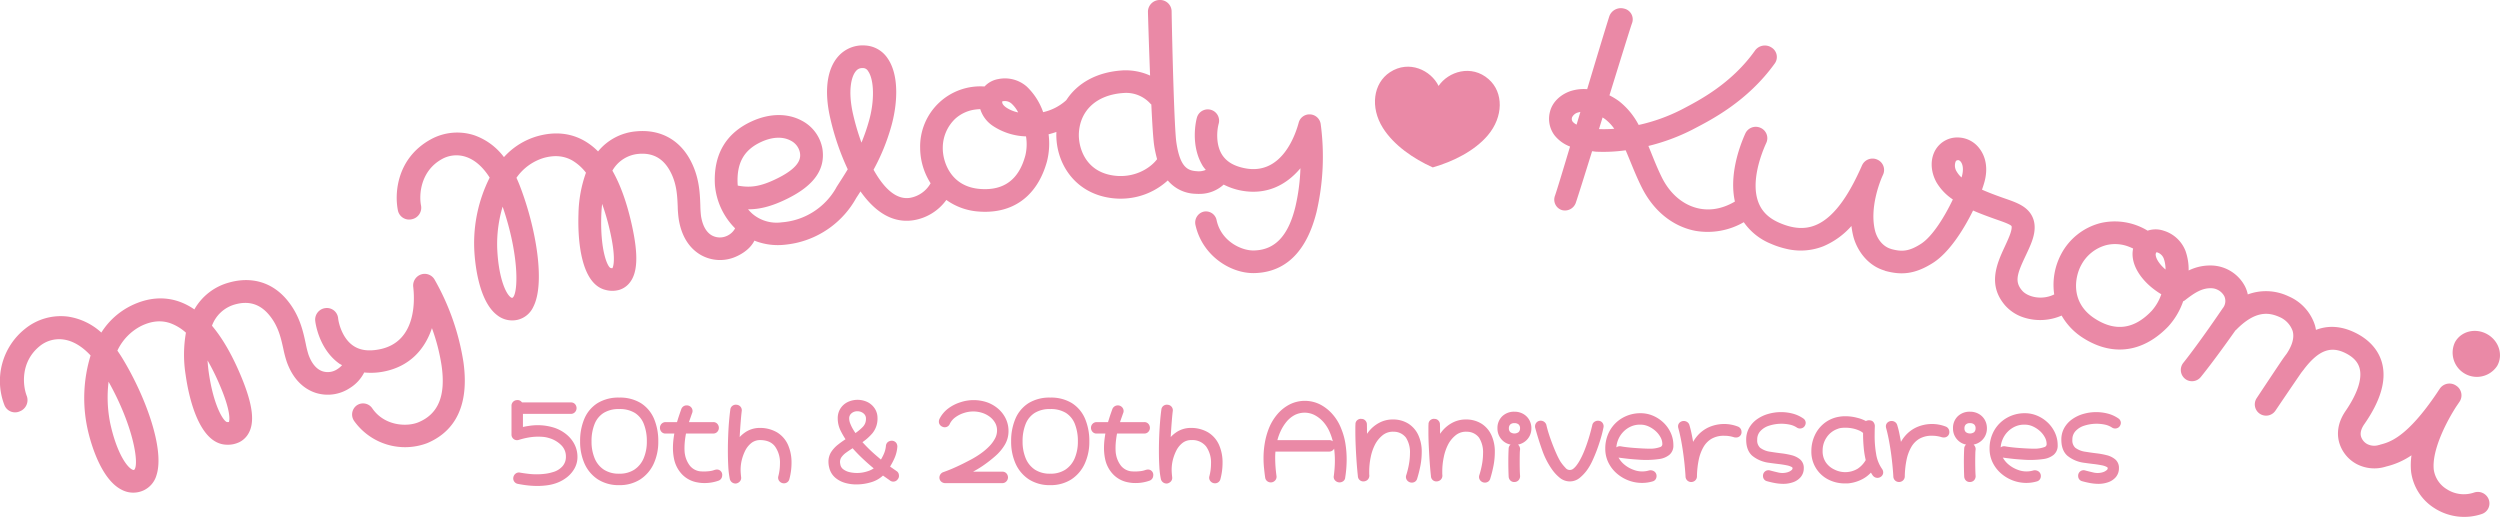
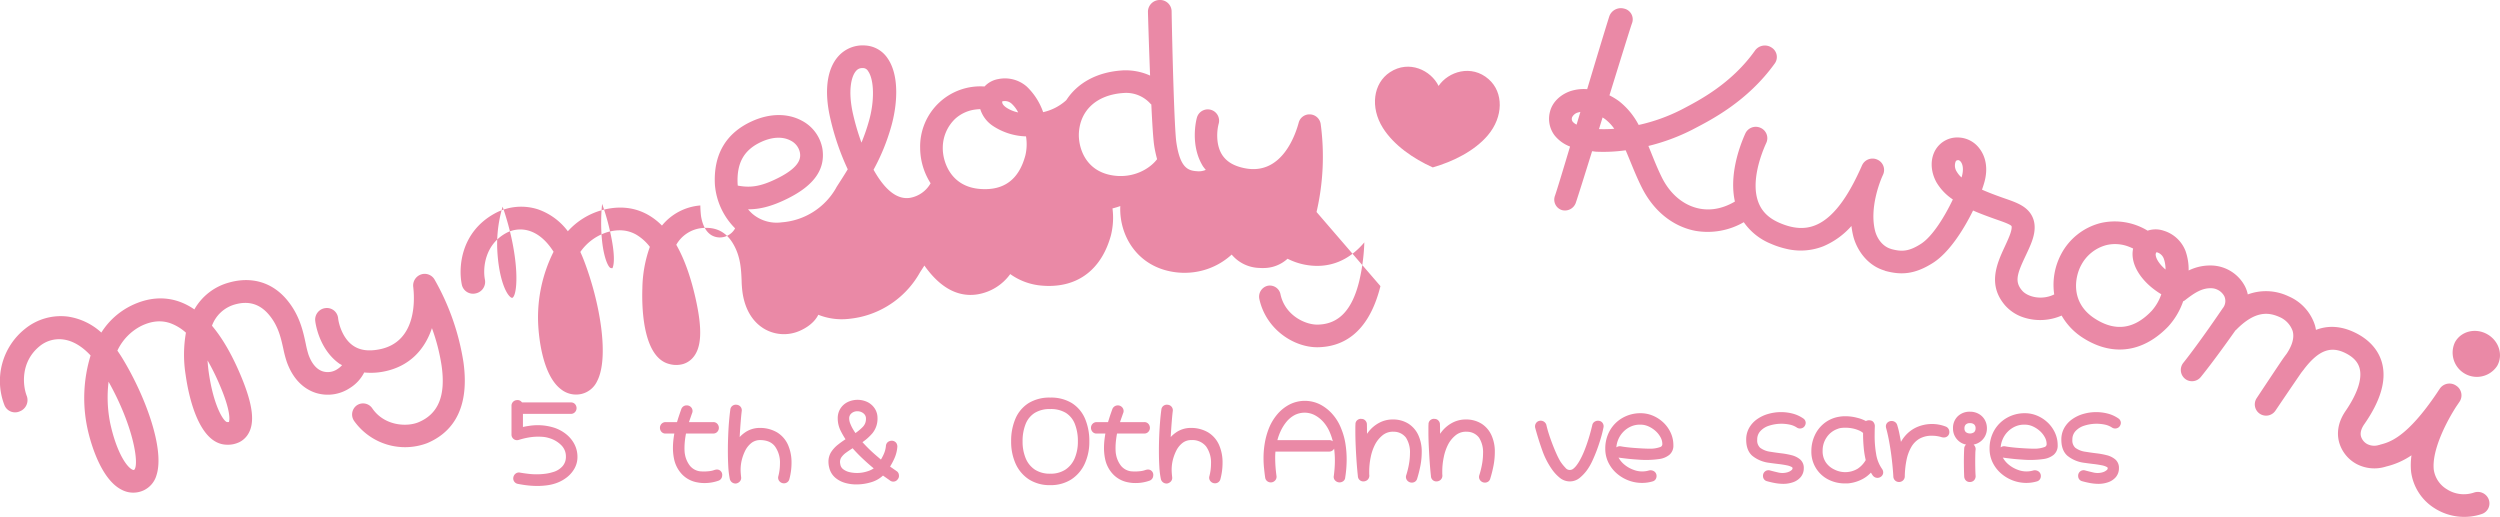
<svg xmlns="http://www.w3.org/2000/svg" width="932.698" height="192.836" viewBox="0 0 932.698 192.836">
  <defs>
    <clipPath id="vr4z4a9dna">
      <path data-name="長方形 541" style="fill:#ea89a6" d="M0 0h932.698v192.836H0z" />
    </clipPath>
  </defs>
  <g data-name="グループ 362" style="clip-path:url(#vr4z4a9dna)">
    <path data-name="パス 4260" d="M48.663 34.844a14.454 14.454 0 0 0-4.32-2.387 20.461 20.461 0 0 0-9.635-.737c-.744.1-1.487.237-2.218.406v-4.888h17.87a2.02 2.02 0 0 0 1.6-.717 2.156 2.156 0 0 0 .54-1.421 2.3 2.3 0 0 0-.46-1.373 1.956 1.956 0 0 0-1.677-.764H32.139a1.817 1.817 0 0 0-.521-.521 1.852 1.852 0 0 0-1.339-.345 2.1 2.1 0 0 0-1.379.554 2.048 2.048 0 0 0-.676 1.582v10.679a2.06 2.06 0 0 0 .636 1.562 2.031 2.031 0 0 0 1.771.541 2.51 2.51 0 0 0 .369-.088 27.272 27.272 0 0 1 3.57-.872 20.713 20.713 0 0 1 5.679-.216 9.664 9.664 0 0 1 1.859.385 10.456 10.456 0 0 1 4.692 2.7 5.847 5.847 0 0 1 1.724 4.26 5.237 5.237 0 0 1-1.278 3.6A7.512 7.512 0 0 1 43.518 49a16.056 16.056 0 0 1-2.745.581 25.847 25.847 0 0 1-6.261.014c-1.068-.122-2.1-.27-3.029-.433a2.023 2.023 0 0 0-1.663.311 2.263 2.263 0 0 0-.913 1.474 2.061 2.061 0 0 0 1.684 2.4l.02.007a44.4 44.4 0 0 0 3.556.554 32.194 32.194 0 0 0 3.671.216 27.542 27.542 0 0 0 3.752-.257 16.239 16.239 0 0 0 3.475-.852 13.919 13.919 0 0 0 3.955-2.218 10.946 10.946 0 0 0 2.772-3.313 8.667 8.667 0 0 0 1.041-4.145 10.241 10.241 0 0 0-1.129-4.787 11.6 11.6 0 0 0-3.043-3.705" transform="translate(162.604 127.175)" style="fill:#ea89a6" />
-     <path data-name="パス 4261" d="M54.729 24.035a14.859 14.859 0 0 0-8.14-2.1 14.848 14.848 0 0 0-8.1 2.076 12.772 12.772 0 0 0-4.9 5.828 21.07 21.07 0 0 0-1.582 8.445 20.112 20.112 0 0 0 1.643 8.276 13.6 13.6 0 0 0 4.956 5.875 14.254 14.254 0 0 0 7.982 2.165 14.216 14.216 0 0 0 7.823-2.116 13.9 13.9 0 0 0 5.03-5.835 19.426 19.426 0 0 0 1.731-8.364 21.2 21.2 0 0 0-1.569-8.4 12.84 12.84 0 0 0-4.875-5.848m-8.14 2.177a10.721 10.721 0 0 1 5.869 1.454 8.532 8.532 0 0 1 3.313 4.1 17.257 17.257 0 0 1 1.13 6.52 15.73 15.73 0 0 1-1.21 6.349 9.473 9.473 0 0 1-3.455 4.185 10.008 10.008 0 0 1-5.646 1.508 10.19 10.19 0 0 1-5.689-1.488 9.282 9.282 0 0 1-3.428-4.151 16.026 16.026 0 0 1-1.2-6.4 16.885 16.885 0 0 1 1.163-6.565 8.635 8.635 0 0 1 3.354-4.07 10.622 10.622 0 0 1 5.794-1.44" transform="translate(184.421 126.395)" style="fill:#ea89a6" />
    <path data-name="パス 4262" d="M57.22 46.35a4.767 4.767 0 0 0-.48.122 7.705 7.705 0 0 1-1.74.419 16.217 16.217 0 0 1-2.941.122 26.29 26.29 0 0 1-.676-.041 5.785 5.785 0 0 1-3.746-2.028 9.535 9.535 0 0 1-1.9-4.327 7.147 7.147 0 0 1-.128-1.055q-.041-.619-.041-1.258a26.655 26.655 0 0 1 .2-3.117 30.03 30.03 0 0 1 .365-2.312H56.26a1.976 1.976 0 0 0 1.636-.737 2.192 2.192 0 0 0 .5-1.4 2.3 2.3 0 0 0-.446-1.325 1.945 1.945 0 0 0-1.69-.8h-9.019l.027-.088c.189-.554.385-1.129.6-1.724l.494-1.427a2.038 2.038 0 0 0-.372-2.346 2.132 2.132 0 0 0-1.623-.656 2.087 2.087 0 0 0-1.961 1.325c-.149.412-.352.987-.6 1.717s-.5 1.481-.73 2.218c-.108.365-.21.7-.3.98h-4.223a2.091 2.091 0 0 0-2.137 2.13 2.224 2.224 0 0 0 .46 1.373 1.947 1.947 0 0 0 1.677.764h3.225a39.659 39.659 0 0 0-.3 2.008 27.189 27.189 0 0 0-.216 3.381c0 .683.034 1.359.1 2.035a18.5 18.5 0 0 0 .3 1.974 11.761 11.761 0 0 0 3 5.828 10.335 10.335 0 0 0 5.727 3 12.686 12.686 0 0 0 2.562.243 15.368 15.368 0 0 0 5.321-.886 2.065 2.065 0 0 0 1.359-1.886 1.978 1.978 0 0 0-2.411-2.226" transform="translate(209.799 128.867)" style="fill:#ea89a6" />
    <path data-name="パス 4263" d="M58.607 32.711A12.43 12.43 0 0 0 52.036 31a9.553 9.553 0 0 0-5.636 1.8 11.524 11.524 0 0 0-1.826 1.609c.047-.98.108-2 .183-3.07.081-1.258.183-2.468.277-3.631s.2-2.15.3-2.968a2.021 2.021 0 0 0-.473-1.677 2.052 2.052 0 0 0-1.345-.7 2.151 2.151 0 0 0-1.467.264 1.988 1.988 0 0 0-.967 1.562q-.264 1.866-.48 4.422t-.318 5.362c-.081 1.88-.115 3.746-.115 5.591 0 2.042.054 3.989.149 5.767a31.455 31.455 0 0 0 .554 4.6 2.169 2.169 0 0 0 2.258 1.805 1.032 1.032 0 0 0 .2-.02 2.4 2.4 0 0 0 1.2-.649 1.962 1.962 0 0 0 .575-1.758c-.047-.467-.095-.933-.128-1.386a16.109 16.109 0 0 1-.054-1.258 15.594 15.594 0 0 1 .426-3.671 17.067 17.067 0 0 1 1.3-3.543 8.455 8.455 0 0 1 2.36-2.887 5.284 5.284 0 0 1 3.306-1.034c2.481.047 4.26.825 5.436 2.373A10.324 10.324 0 0 1 59.6 44.34a18.481 18.481 0 0 1-.608 4.679 2.01 2.01 0 0 0 .473 1.934 2.19 2.19 0 0 0 1.636.71 2.048 2.048 0 0 0 2.022-1.616A23.5 23.5 0 0 0 63.915 44a16.235 16.235 0 0 0-1.291-6.633 10.429 10.429 0 0 0-4.016-4.658" transform="translate(231.386 128.652)" style="fill:#ea89a6" />
    <path data-name="パス 4264" d="M71.128 48.657a32.08 32.08 0 0 0-.838-.588l-1.345-.94-.237-.162a26.06 26.06 0 0 0 1.6-3.015 12.992 12.992 0 0 0 1.116-4.415 2.521 2.521 0 0 0-.352-1.312 2.091 2.091 0 0 0-1.711-.9 2.476 2.476 0 0 0-1.271.345 2 2 0 0 0-.933 1.629 9.521 9.521 0 0 1-.818 3.056 17.954 17.954 0 0 1-1.041 2c-.676-.568-1.386-1.17-2.116-1.805a52.804 52.804 0 0 1-2.968-2.779 64.8 64.8 0 0 1-1.812-1.913 18.957 18.957 0 0 0 3.671-3.272 8.543 8.543 0 0 0 1.947-5.652 6.51 6.51 0 0 0-1.032-3.634 6.912 6.912 0 0 0-2.7-2.393 8.589 8.589 0 0 0-7.417 0 6.728 6.728 0 0 0-2.684 2.4 6.651 6.651 0 0 0-1.007 3.665 10.341 10.341 0 0 0 1.062 4.584 32.058 32.058 0 0 0 1.839 3.212c-1 .656-1.927 1.318-2.745 1.968a11.287 11.287 0 0 0-2.617 2.826 6.721 6.721 0 0 0-1 3.617 8.949 8.949 0 0 0 .3 2.245 7.047 7.047 0 0 0 2.17 3.631 9.737 9.737 0 0 0 3.651 1.974 15.035 15.035 0 0 0 4.253.6 19.021 19.021 0 0 0 5.72-.872 11.016 11.016 0 0 0 4.246-2.434l2.137 1.494c.176.122.325.23.5.365a2.02 2.02 0 0 0 2.894-.514 1.876 1.876 0 0 0 .439-1.264 2.486 2.486 0 0 0-.162-.872 1.818 1.818 0 0 0-.73-.872m-16.4-8.526a56.678 56.678 0 0 0 3.867 3.976 85.427 85.427 0 0 0 4 3.529 8.45 8.45 0 0 1-2.319 1.089 12.47 12.47 0 0 1-6.809.291 6.11 6.11 0 0 1-2.218-1.034 2.779 2.779 0 0 1-1.058-1.546 37.41 37.41 0 0 1-.128-.683 2.841 2.841 0 0 1-.041-.467 3.1 3.1 0 0 1 .548-1.832 7.653 7.653 0 0 1 1.832-1.765 48.577 48.577 0 0 1 2.319-1.562m1.055-5.659a31.26 31.26 0 0 1-.859-1.352 14.7 14.7 0 0 1-1.089-2.231 5.135 5.135 0 0 1-.385-1.805 2.4 2.4 0 0 1 .845-1.974 3.262 3.262 0 0 1 2.211-.778 3.527 3.527 0 0 1 2.292.8 2.411 2.411 0 0 1 .913 2.022 4.181 4.181 0 0 1-1.224 3.056 18.526 18.526 0 0 1-2.7 2.258" transform="translate(263.361 127.101)" style="fill:#ea89a6" />
-     <path data-name="パス 4265" d="M72.869 42.94a17.428 17.428 0 0 0 3.523-4.192 9.938 9.938 0 0 0 1.386-5.132A10.542 10.542 0 0 0 76.757 29a11.469 11.469 0 0 0-2.8-3.671 13.131 13.131 0 0 0-4.1-2.407 15.6 15.6 0 0 0-10.013-.047 14.979 14.979 0 0 0-4.571 2.333A10.984 10.984 0 0 0 52 29.153a2.438 2.438 0 0 0-.2.96 2.028 2.028 0 0 0 .257.987 2.22 2.22 0 0 0 1.075.913 2.023 2.023 0 0 0 2.732-1.055 6.575 6.575 0 0 1 2.042-2.441 10.946 10.946 0 0 1 3.218-1.636A11.069 11.069 0 0 1 68 26.84a9.765 9.765 0 0 1 2.846 1.494 7.477 7.477 0 0 1 1.954 2.251 5.638 5.638 0 0 1 .7 2.8 6.329 6.329 0 0 1-.784 3.056 12.625 12.625 0 0 1-2.2 2.948 22.867 22.867 0 0 1-3.117 2.63 33.123 33.123 0 0 1-3.441 2.137c-1.028.548-2.13 1.116-3.326 1.711s-2.387 1.149-3.59 1.67-2.366.974-3.529 1.386A2.18 2.18 0 0 0 52 50.985a2.013 2.013 0 0 0 .615 1.447 2.268 2.268 0 0 0 1.67.615h21.167a2.013 2.013 0 0 0 1.616-.757 2.2 2.2 0 0 0 .521-1.379 2.268 2.268 0 0 0-.446-1.332 1.945 1.945 0 0 0-1.69-.8H64.539a39.543 39.543 0 0 0 3.516-2.109 49.359 49.359 0 0 0 4.814-3.725" transform="translate(298.475 127.199)" style="fill:#ea89a6" />
    <path data-name="パス 4266" d="M78.519 24.035a14.858 14.858 0 0 0-8.14-2.1 14.832 14.832 0 0 0-8.1 2.076 12.813 12.813 0 0 0-4.9 5.828 21.069 21.069 0 0 0-1.589 8.445 20 20 0 0 0 1.65 8.276 13.643 13.643 0 0 0 4.96 5.879 14.254 14.254 0 0 0 7.979 2.161 14.216 14.216 0 0 0 7.821-2.114 13.842 13.842 0 0 0 5.024-5.835 19.427 19.427 0 0 0 1.738-8.364 21.2 21.2 0 0 0-1.569-8.4 12.8 12.8 0 0 0-4.875-5.848m-8.14 2.177a10.721 10.721 0 0 1 5.869 1.454 8.57 8.57 0 0 1 3.313 4.1 17.257 17.257 0 0 1 1.129 6.518 15.846 15.846 0 0 1-1.21 6.349 9.519 9.519 0 0 1-3.455 4.185 10.008 10.008 0 0 1-5.646 1.508 10.205 10.205 0 0 1-5.686-1.487 9.282 9.282 0 0 1-3.428-4.151 16.026 16.026 0 0 1-1.2-6.4 16.885 16.885 0 0 1 1.163-6.565 8.635 8.635 0 0 1 3.354-4.07 10.606 10.606 0 0 1 5.794-1.44" transform="translate(321.445 126.395)" style="fill:#ea89a6" />
    <path data-name="パス 4267" d="M81.011 46.35a4.769 4.769 0 0 0-.48.122 7.7 7.7 0 0 1-1.738.419 16.244 16.244 0 0 1-2.941.122 26.29 26.29 0 0 1-.676-.041 5.785 5.785 0 0 1-3.746-2.028 9.535 9.535 0 0 1-1.9-4.327 7.143 7.143 0 0 1-.128-1.055q-.041-.619-.041-1.258a25.252 25.252 0 0 1 .2-3.117c.095-.791.216-1.569.358-2.312h10.132a1.976 1.976 0 0 0 1.636-.737 2.192 2.192 0 0 0 .5-1.4 2.344 2.344 0 0 0-.446-1.325 1.945 1.945 0 0 0-1.69-.8h-9.02l.027-.088c.189-.554.385-1.129.6-1.724l.5-1.427a2.074 2.074 0 0 0 .216-.906 2.044 2.044 0 0 0-.6-1.44 2.191 2.191 0 0 0-3.577.669c-.149.412-.352.987-.609 1.717s-.494 1.481-.723 2.218c-.115.365-.216.7-.3.98h-4.228a2.086 2.086 0 0 0-1.514.609 2.108 2.108 0 0 0-.622 1.521 2.231 2.231 0 0 0 .467 1.373 1.952 1.952 0 0 0 1.67.764h3.232c-.115.656-.21 1.325-.3 2.008a27.184 27.184 0 0 0-.216 3.381c0 .683.034 1.359.1 2.035a18.489 18.489 0 0 0 .3 1.974 11.716 11.716 0 0 0 3.008 5.823 10.293 10.293 0 0 0 5.72 3 12.686 12.686 0 0 0 2.562.243 15.3 15.3 0 0 0 5.314-.886 2.063 2.063 0 0 0 1.366-1.886 1.976 1.976 0 0 0-2.414-2.218" transform="translate(346.823 128.867)" style="fill:#ea89a6" />
    <path data-name="パス 4268" d="M82.393 32.711A12.447 12.447 0 0 0 75.821 31a9.553 9.553 0 0 0-5.639 1.8 11.526 11.526 0 0 0-1.826 1.609c.047-.98.108-2 .183-3.07.081-1.258.183-2.468.277-3.631s.2-2.15.3-2.968a2.021 2.021 0 0 0-.473-1.677 2.052 2.052 0 0 0-1.345-.7 2.145 2.145 0 0 0-1.467.264 1.989 1.989 0 0 0-.967 1.562c-.176 1.244-.338 2.718-.473 4.422a136.299 136.299 0 0 0-.44 10.953c0 2.042.047 3.989.156 5.767a30.638 30.638 0 0 0 .548 4.6 2.164 2.164 0 0 0 2.258 1.805 1.031 1.031 0 0 0 .2-.02 2.431 2.431 0 0 0 1.2-.649 1.962 1.962 0 0 0 .575-1.758c-.047-.467-.095-.933-.128-1.386a16.109 16.109 0 0 1-.054-1.258 15.6 15.6 0 0 1 .426-3.671 16.726 16.726 0 0 1 1.312-3.543 8.3 8.3 0 0 1 2.36-2.887 5.251 5.251 0 0 1 3.3-1.034 6.527 6.527 0 0 1 5.443 2.37 10.365 10.365 0 0 1 1.839 6.437 18.482 18.482 0 0 1-.608 4.679 2.01 2.01 0 0 0 .473 1.934 2.186 2.186 0 0 0 1.629.71 2.05 2.05 0 0 0 2.028-1.616A23.5 23.5 0 0 0 87.693 44a16.124 16.124 0 0 0-1.293-6.63 10.373 10.373 0 0 0-4.009-4.658" transform="translate(368.416 128.652)" style="fill:#ea89a6" />
    <path data-name="パス 4269" d="M98.781 32.691a17.927 17.927 0 0 0-3.13-5.355 15.857 15.857 0 0 0-4.672-3.793 12.665 12.665 0 0 0-11.514-.081 15.085 15.085 0 0 0-4.611 3.685 18.973 18.973 0 0 0-3.225 5.463 27.6 27.6 0 0 0-1.44 5.287 33.221 33.221 0 0 0-.467 5.6c0 1.183.054 2.4.176 3.61s.257 2.427.439 3.665a2.047 2.047 0 0 0 .778 1.332 2.176 2.176 0 0 0 1.345.446 2.151 2.151 0 0 0 1.46-.595 2.035 2.035 0 0 0 .629-1.866 52.794 52.794 0 0 1-.338-3.178 46.305 46.305 0 0 1-.142-3.6c0-.6.014-1.17.054-1.7l.041-.561H94.19a2.02 2.02 0 0 0 1.6-.717 2.088 2.088 0 0 0 .27-.385 34.5 34.5 0 0 1 .28 4.452c0 .953-.041 1.913-.108 2.874s-.176 1.927-.284 2.792a1.932 1.932 0 0 0 .6 1.873 2.268 2.268 0 0 0 1.521.609 2.379 2.379 0 0 0 1.271-.379 1.8 1.8 0 0 0 .852-1.447c.183-1.129.318-2.258.406-3.4s.135-2.292.135-3.448a36.824 36.824 0 0 0-.467-5.821 24.881 24.881 0 0 0-1.481-5.362m-4.595 4.084h-19.3a20.03 20.03 0 0 1 1.136-3.185 16.3 16.3 0 0 1 2.292-3.7 10.179 10.179 0 0 1 3.036-2.481 8.215 8.215 0 0 1 7.525.074 11.468 11.468 0 0 1 3.306 2.677 14.1 14.1 0 0 1 2.353 3.921 20.3 20.3 0 0 1 1.028 3.137 2.142 2.142 0 0 0-1.379-.446" transform="translate(401.675 127.428)" style="fill:#ea89a6" />
    <path data-name="パス 4270" d="M94.551 24.9a10.782 10.782 0 0 0-5.862-1.548 10.557 10.557 0 0 0-4.983 1.231 12.464 12.464 0 0 0-3.982 3.327q-.3.385-.588.791c0-.3-.007-.588-.007-.879 0-.737-.007-1.6-.034-2.556a2.06 2.06 0 0 0-.636-1.562 1.773 1.773 0 0 0-1.264-.554 1.967 1.967 0 0 0-1.528.338 1.893 1.893 0 0 0-.838 1.67c-.027.4-.041.825-.041 1.271v1.351q0 2.505.128 5.477t.338 5.9q.213 2.941.473 5.314a2.021 2.021 0 0 0 2.055 1.995 2.382 2.382 0 0 0 1.4-.467 2.117 2.117 0 0 0 .811-1.88 5.482 5.482 0 0 1-.034-.669v-.778a26.184 26.184 0 0 1 .561-5.28 17.936 17.936 0 0 1 1.65-4.76 10.838 10.838 0 0 1 2.988-3.55 6.086 6.086 0 0 1 3.982-1.156 5.671 5.671 0 0 1 4.537 2.224 10.084 10.084 0 0 1 1.487 5.835 23.111 23.111 0 0 1-.379 4.05 31.56 31.56 0 0 1-.994 4.043 2.012 2.012 0 0 0-.135.7 2.057 2.057 0 0 0 .7 1.562 2.239 2.239 0 0 0 1.514.575 2.154 2.154 0 0 0 1.19-.358 1.984 1.984 0 0 0 .791-1.143 47.149 47.149 0 0 0 1.231-4.922 27.222 27.222 0 0 0 .467-5.078 14.619 14.619 0 0 0-1.259-6.194 10.021 10.021 0 0 0-3.739-4.32" transform="translate(430.867 133.144)" style="fill:#ea89a6" />
    <path data-name="パス 4271" d="M98.583 24.9a10.782 10.782 0 0 0-5.862-1.548 10.557 10.557 0 0 0-4.983 1.231 12.441 12.441 0 0 0-3.976 3.327c-.21.257-.406.521-.6.791v-.881c0-.737-.014-1.6-.041-2.556a2.06 2.06 0 0 0-.636-1.562 1.8 1.8 0 0 0-1.264-.554 1.971 1.971 0 0 0-1.528.338 1.908 1.908 0 0 0-.838 1.67c-.027.4-.041.825-.041 1.271v1.353c0 1.67.041 3.5.135 5.477s.2 3.949.338 5.9.291 3.732.473 5.314a2.011 2.011 0 0 0 2.049 1.995 2.381 2.381 0 0 0 1.4-.467 2.116 2.116 0 0 0 .811-1.88 7.36 7.36 0 0 1-.034-.669v-.778a26.184 26.184 0 0 1 .561-5.28 18.17 18.17 0 0 1 1.643-4.76 10.936 10.936 0 0 1 3-3.55 6.094 6.094 0 0 1 3.989-1.156 5.668 5.668 0 0 1 4.53 2.224 10.084 10.084 0 0 1 1.491 5.831 23.106 23.106 0 0 1-.379 4.05 32.725 32.725 0 0 1-.994 4.043 2.159 2.159 0 0 0-.128.7 2.034 2.034 0 0 0 .7 1.562 2.21 2.21 0 0 0 1.508.575 2.138 2.138 0 0 0 1.19-.358 1.984 1.984 0 0 0 .791-1.143 45.539 45.539 0 0 0 1.231-4.922 27.224 27.224 0 0 0 .473-5.078 14.518 14.518 0 0 0-1.264-6.193 10.021 10.021 0 0 0-3.739-4.32" transform="translate(454.096 133.144)" style="fill:#ea89a6" />
-     <path data-name="パス 4272" d="M92.257 23.55a6.433 6.433 0 0 0-3.286-.832 6.306 6.306 0 0 0-4.571 1.711 6.015 6.015 0 0 0-1.771 4.483A6.072 6.072 0 0 0 84.38 33.3a5.841 5.841 0 0 0 3.144 1.677 2 2 0 0 0-.723 1.514c-.074 1.447-.115 3-.115 4.679 0 1.968.034 3.888.122 5.808a2.261 2.261 0 0 0 .521 1.278 2 2 0 0 0 1.643.69 2.1 2.1 0 0 0 1.42-.554 2.248 2.248 0 0 0 .676-1.826c-.027-.183-.047-.541-.074-1.075-.027-.568-.041-1.244-.054-2.022a143.093 143.093 0 0 1 .02-5.091 12.875 12.875 0 0 1 .115-1.643 2.27 2.27 0 0 0-.561-1.535 2.17 2.17 0 0 0-.216-.216 5.948 5.948 0 0 0 1.927-.71 6.056 6.056 0 0 0 2.245-2.224 6.133 6.133 0 0 0 .818-3.137 6.289 6.289 0 0 0-.791-3.124 5.88 5.88 0 0 0-2.238-2.238m-4.859 3.94a2.1 2.1 0 0 1 1.569-.507 2.218 2.218 0 0 1 1.569.5 1.842 1.842 0 0 1 .514 1.427 1.92 1.92 0 0 1-.521 1.413 2.616 2.616 0 0 1-3.124 0 1.84 1.84 0 0 1-.514-1.413 1.93 1.93 0 0 1 .507-1.42" transform="translate(476.041 130.883)" style="fill:#ea89a6" />
    <path data-name="パス 4273" d="M108.577 23.255a2.249 2.249 0 0 0-1.433.21 1.943 1.943 0 0 0-1.1 1.454c-.419 1.771-.893 3.516-1.413 5.172s-1.061 3.178-1.636 4.577a30.789 30.789 0 0 1-1.7 3.516 15.556 15.556 0 0 1-1.109 1.677 6.9 6.9 0 0 1-1.286 1.325 2.043 2.043 0 0 1-2.867-.426 15.794 15.794 0 0 1-1.94-2.441 29.4 29.4 0 0 1-1.447-2.867q-.781-1.744-1.521-3.692T89.808 28a37.978 37.978 0 0 1-.893-3.272 2.21 2.21 0 0 0-2.522-1.481 2 2 0 0 0-1.285.811A2.13 2.13 0 0 0 84.7 25.3a1.908 1.908 0 0 0 .074.6c.8 2.955 1.684 5.767 2.617 8.364a29.184 29.184 0 0 0 3.665 7.153 15.439 15.439 0 0 0 2.853 3.07 5.925 5.925 0 0 0 3.791 1.371 5.8 5.8 0 0 0 3.678-1.332 15.775 15.775 0 0 0 2.853-3.076 20.657 20.657 0 0 0 1.846-3.245c.6-1.285 1.183-2.677 1.724-4.131s1.028-2.941 1.447-4.374c.439-1.481.757-2.772.98-3.928a2.105 2.105 0 0 0-.311-1.69 1.842 1.842 0 0 0-1.345-.825" transform="translate(487.989 133.747)" style="fill:#ea89a6" />
    <path data-name="パス 4274" d="M110.249 26.276a13.025 13.025 0 0 0-3.894-2.549 11.742 11.742 0 0 0-4.584-.926 13.359 13.359 0 0 0-6.721 1.717 12.615 12.615 0 0 0-4.74 4.706 13.506 13.506 0 0 0-1.731 6.842 11.514 11.514 0 0 0 1.156 5.145 12.888 12.888 0 0 0 3.1 4.036 14.5 14.5 0 0 0 4.388 2.63 14.278 14.278 0 0 0 5.078.926 13.688 13.688 0 0 0 1.988-.142 14.027 14.027 0 0 0 1.927-.419 1.92 1.92 0 0 0 1.2-.892 2.234 2.234 0 0 0 .291-1.1 2.081 2.081 0 0 0-.69-1.6 2.439 2.439 0 0 0-2.116-.494 8.947 8.947 0 0 1-5.9-.284 11.212 11.212 0 0 1-3.212-1.832 8.968 8.968 0 0 1-2.272-2.691v-.007a2.031 2.031 0 0 0 .216.047c.913.122 1.995.257 3.245.4s2.542.243 3.854.325a35.363 35.363 0 0 0 8.032-.243 7.593 7.593 0 0 0 3.583-1.514 4.407 4.407 0 0 0 1.535-3.61 11.031 11.031 0 0 0-1.014-4.679 12.484 12.484 0 0 0-2.718-3.8m-16.856 6.4a9.332 9.332 0 0 1 1.934-2.948 9.051 9.051 0 0 1 2.9-2 8.212 8.212 0 0 1 3.543-.649 7.117 7.117 0 0 1 2.846.609 10.15 10.15 0 0 1 2.671 1.711 8.775 8.775 0 0 1 1.9 2.38 5.2 5.2 0 0 1 .676 2.529 1.121 1.121 0 0 1-.811 1.129 11.007 11.007 0 0 1-3.786.609c-.636 0-1.467-.027-2.488-.074s-2.116-.122-3.245-.2-2.157-.189-3.1-.3c-.906-.115-1.575-.21-2.1-.325A2.809 2.809 0 0 0 94 35.12a2.061 2.061 0 0 0-1.285.433 9 9 0 0 1 .676-2.88" transform="translate(510.32 131.361)" style="fill:#ea89a6" />
-     <path data-name="パス 4275" d="M114.845 25.279a14.2 14.2 0 0 0-10.906.338 12.577 12.577 0 0 0-4.53 3.617 12.123 12.123 0 0 0-1.19 1.792 98.335 98.335 0 0 0-.588-3.09 36.553 36.553 0 0 0-.8-3.2 2.025 2.025 0 0 0-.859-1.143 2.292 2.292 0 0 0-2.61.088 1.892 1.892 0 0 0-.764 1.569 2.731 2.731 0 0 0 .108.676c.325 1.17.636 2.508.926 3.976q.446 2.241.8 4.719c.237 1.65.439 3.272.6 4.868s.277 3.063.352 4.374A2.1 2.1 0 0 0 97.509 46a2.171 2.171 0 0 0 1.42-.534 2.084 2.084 0 0 0 .717-1.65 33.729 33.729 0 0 1 .656-6.065 16.082 16.082 0 0 1 1.778-4.807 8.481 8.481 0 0 1 3.049-3.1 9.06 9.06 0 0 1 4.679-1.1 11.668 11.668 0 0 1 3.7.568 2.628 2.628 0 0 0 .663.068 1.964 1.964 0 0 0 2.1-2.137 2.1 2.1 0 0 0-1.42-1.961" transform="translate(533.451 133.833)" style="fill:#ea89a6" />
    <path data-name="パス 4276" d="M113.71 23.3a17.255 17.255 0 0 0-9.087.1 13.687 13.687 0 0 0-4.158 1.947 10 10 0 0 0-2.982 3.232 8.793 8.793 0 0 0-1.129 4.449c0 2.65.764 4.672 2.272 6a12.277 12.277 0 0 0 6.112 2.6c1.231.176 2.441.331 3.617.473a36.36 36.36 0 0 1 3.056.473 6.668 6.668 0 0 1 1.92.642c.291.169.318.3.318.453a.879.879 0 0 1-.358.7 3.992 3.992 0 0 1-1.406.778 6.671 6.671 0 0 1-3.725.081c-.73-.162-1.7-.4-2.921-.723a2.033 2.033 0 0 0-2.61 2.1 1.943 1.943 0 0 0 1.487 1.913c1 .277 2.022.514 3.029.7a17.563 17.563 0 0 0 3.036.284 10.948 10.948 0 0 0 3.671-.609 6.553 6.553 0 0 0 2.86-1.94 5.071 5.071 0 0 0 1.129-3.313 4.085 4.085 0 0 0-1.386-3.266 7.922 7.922 0 0 0-3.124-1.548 29.083 29.083 0 0 0-3.881-.717q-2.028-.243-4.063-.575a8.1 8.1 0 0 1-3.82-1.487 3.7 3.7 0 0 1-1.1-3.015 4.54 4.54 0 0 1 1.122-3.144 7.323 7.323 0 0 1 3.239-2.062 15.069 15.069 0 0 1 7.843-.406 7.5 7.5 0 0 1 2.61 1.1 2.133 2.133 0 0 0 1.961.176 1.909 1.909 0 0 0 .913-.73 2.208 2.208 0 0 0 .4-1.244 2.017 2.017 0 0 0-.96-1.656 12.486 12.486 0 0 0-3.885-1.766" transform="translate(555.113 131.011)" style="fill:#ea89a6" />
    <path data-name="パス 4277" d="M124.156 37.325a39.749 39.749 0 0 1-.6-7.3 83.337 83.337 0 0 1 .074-3.346 2.4 2.4 0 0 0-.4-1.345 1.681 1.681 0 0 0-1.2-.791 2.387 2.387 0 0 0-1.176.007 1.8 1.8 0 0 0-.548.223 13.846 13.846 0 0 0-3.293-1.231 17.251 17.251 0 0 0-5.531-.534 8.667 8.667 0 0 0-.974.122 11.965 11.965 0 0 0-5.619 2.346 12.3 12.3 0 0 0-3.658 4.6 13.96 13.96 0 0 0-1.285 5.97 11.551 11.551 0 0 0 6.173 10.46 13.531 13.531 0 0 0 6.457 1.528h.622a6.548 6.548 0 0 0 .737-.041 14.584 14.584 0 0 0 5.132-1.6 11.7 11.7 0 0 0 3.1-2.4c.223.385.446.744.7 1.1a2.184 2.184 0 0 0 3.157.345 1.935 1.935 0 0 0 .723-1.521 2.249 2.249 0 0 0-.412-1.264 13.4 13.4 0 0 1-2.184-5.321m-3.928 2a9.649 9.649 0 0 1-3 3.212 8.973 8.973 0 0 1-8.729.291 7.831 7.831 0 0 1-3.191-2.718 7.361 7.361 0 0 1-1.153-4.217 8.685 8.685 0 0 1 1.5-5.051 8.12 8.12 0 0 1 4.091-3.157 4.855 4.855 0 0 1 1.285-.345 12.4 12.4 0 0 1 1.629-.1 13.672 13.672 0 0 1 2.691.277 11.725 11.725 0 0 1 2.495.8 5.34 5.34 0 0 1 1.4.886 53.032 53.032 0 0 0 .237 5.47 32.359 32.359 0 0 0 .751 4.652" transform="translate(575.836 132.32)" style="fill:#ea89a6" />
    <path data-name="パス 4278" d="M126.313 25.279a14.2 14.2 0 0 0-10.906.338 12.576 12.576 0 0 0-4.53 3.617 12.125 12.125 0 0 0-1.19 1.792 123.694 123.694 0 0 0-.588-3.09 32.54 32.54 0 0 0-.811-3.2 2.013 2.013 0 0 0-.852-1.143 2.292 2.292 0 0 0-2.61.088 1.892 1.892 0 0 0-.764 1.569 2.731 2.731 0 0 0 .108.676c.324 1.17.636 2.508.926 3.976.291 1.494.561 3.07.8 4.719s.433 3.272.595 4.868.277 3.063.352 4.374a2.1 2.1 0 0 0 .615 1.521 2.124 2.124 0 0 0 1.521.608 2.184 2.184 0 0 0 1.42-.534 2.084 2.084 0 0 0 .717-1.65 33.73 33.73 0 0 1 .656-6.065 15.9 15.9 0 0 1 1.778-4.807 8.482 8.482 0 0 1 3.049-3.1 9.06 9.06 0 0 1 4.679-1.1 11.667 11.667 0 0 1 3.7.568 2.607 2.607 0 0 0 .656.068 1.966 1.966 0 0 0 2.1-2.137 2.1 2.1 0 0 0-1.42-1.961" transform="translate(599.52 133.833)" style="fill:#ea89a6" />
    <path data-name="パス 4279" d="M117.4 23.55a6.458 6.458 0 0 0-3.293-.832 6.306 6.306 0 0 0-4.571 1.711 6.015 6.015 0 0 0-1.771 4.483 6.072 6.072 0 0 0 1.751 4.388 5.846 5.846 0 0 0 3.137 1.677 1.974 1.974 0 0 0-.71 1.514c-.081 1.447-.122 3-.122 4.679 0 1.968.041 3.888.122 5.808a2.261 2.261 0 0 0 .521 1.278 2 2 0 0 0 1.643.69 2.128 2.128 0 0 0 1.427-.554 2.25 2.25 0 0 0 .663-1.826c-.02-.183-.041-.541-.068-1.075-.02-.568-.041-1.244-.054-2.022s-.02-1.575-.02-2.373c0-.994.014-1.893.041-2.718a12.868 12.868 0 0 1 .115-1.643 2.237 2.237 0 0 0-.561-1.535 2.125 2.125 0 0 0-.21-.216 5.911 5.911 0 0 0 1.92-.71 6.007 6.007 0 0 0 2.245-2.224 6.128 6.128 0 0 0 .811-3.137 6.285 6.285 0 0 0-.784-3.124 5.863 5.863 0 0 0-2.232-2.239m-4.861 3.942a2.1 2.1 0 0 1 1.569-.507 2.218 2.218 0 0 1 1.569.5 1.839 1.839 0 0 1 .507 1.427 1.911 1.911 0 0 1-.507 1.413 2.616 2.616 0 0 1-3.124 0 1.815 1.815 0 0 1-.514-1.413 1.927 1.927 0 0 1 .5-1.42" transform="translate(620.86 130.883)" style="fill:#ea89a6" />
    <path data-name="パス 4280" d="M131.454 26.276a12.972 12.972 0 0 0-3.9-2.549 11.685 11.685 0 0 0-4.577-.926 13.359 13.359 0 0 0-6.721 1.717 12.616 12.616 0 0 0-4.74 4.706 13.506 13.506 0 0 0-1.731 6.842 11.6 11.6 0 0 0 1.156 5.145 12.887 12.887 0 0 0 3.1 4.036 14.5 14.5 0 0 0 4.388 2.63 14.279 14.279 0 0 0 5.078.926 13.885 13.885 0 0 0 3.915-.561 1.92 1.92 0 0 0 1.2-.892 2.234 2.234 0 0 0 .291-1.1 2.081 2.081 0 0 0-.69-1.6 2.431 2.431 0 0 0-2.116-.494 8.948 8.948 0 0 1-5.9-.284 11.213 11.213 0 0 1-3.212-1.832 8.97 8.97 0 0 1-2.272-2.691v-.007a2.034 2.034 0 0 0 .216.047c.913.122 1.995.257 3.245.4s2.542.243 3.854.325a35.378 35.378 0 0 0 8.032-.243 7.593 7.593 0 0 0 3.583-1.514 4.407 4.407 0 0 0 1.535-3.61 11.031 11.031 0 0 0-1.014-4.679 12.485 12.485 0 0 0-2.718-3.8m-16.856 6.4a9.219 9.219 0 0 1 1.934-2.948 9.125 9.125 0 0 1 2.9-2 8.212 8.212 0 0 1 3.543-.649 7.173 7.173 0 0 1 2.853.609 10.226 10.226 0 0 1 2.664 1.711 8.648 8.648 0 0 1 1.9 2.38 5.2 5.2 0 0 1 .676 2.529 1.121 1.121 0 0 1-.811 1.129 10.976 10.976 0 0 1-3.786.609c-.636 0-1.467-.027-2.488-.074s-2.116-.122-3.245-.2-2.157-.189-3.1-.3c-.906-.115-1.575-.21-2.1-.325a2.812 2.812 0 0 0-.331-.02 2.061 2.061 0 0 0-1.285.433 9.184 9.184 0 0 1 .676-2.88" transform="translate(632.486 131.361)" style="fill:#ea89a6" />
    <path data-name="パス 4281" d="M131.1 23.3a17.282 17.282 0 0 0-9.094.1 13.724 13.724 0 0 0-4.151 1.947 9.995 9.995 0 0 0-2.982 3.232 8.793 8.793 0 0 0-1.129 4.449c0 2.65.764 4.672 2.272 6a12.277 12.277 0 0 0 6.112 2.6c1.231.176 2.441.331 3.617.473a36.36 36.36 0 0 1 3.056.473 6.543 6.543 0 0 1 1.913.642c.3.169.325.3.325.453a.879.879 0 0 1-.358.7 3.992 3.992 0 0 1-1.406.778 6.671 6.671 0 0 1-3.725.081c-.73-.162-1.7-.4-2.921-.723a2.031 2.031 0 0 0-2.61 2.1 1.943 1.943 0 0 0 1.487 1.913c1 .277 2.022.514 3.029.7a17.564 17.564 0 0 0 3.036.284 10.908 10.908 0 0 0 3.664-.609 6.5 6.5 0 0 0 2.867-1.94 5.071 5.071 0 0 0 1.129-3.313 4.085 4.085 0 0 0-1.386-3.266 7.922 7.922 0 0 0-3.124-1.548 29.083 29.083 0 0 0-3.881-.717q-2.028-.243-4.063-.575a8.1 8.1 0 0 1-3.82-1.487 3.7 3.7 0 0 1-1.1-3.015 4.54 4.54 0 0 1 1.122-3.144 7.338 7.338 0 0 1 3.232-2.062 15.1 15.1 0 0 1 7.85-.406 7.5 7.5 0 0 1 2.61 1.1 2.133 2.133 0 0 0 1.961.176 1.909 1.909 0 0 0 .913-.73 2.207 2.207 0 0 0 .4-1.244 2.035 2.035 0 0 0-.96-1.656A12.486 12.486 0 0 0 131.1 23.3" transform="translate(655.3 131.011)" style="fill:#ea89a6" />
    <path data-name="パス 4282" d="M162.058 17.128a4.248 4.248 0 0 0-5.051-1.771 4.351 4.351 0 0 0-2.846 4.544c.412 3.489 1.934 20.7-12.806 23.407-4.1.771-7.316.27-9.844-1.575-3.665-2.671-5.132-7.8-5.375-10.149a4.208 4.208 0 0 0-4.726-3.7 4.327 4.327 0 0 0-3.807 4.74c.108 1.082 1.474 10.6 8.938 15.943.338.243.723.392 1.075.608a8.375 8.375 0 0 1-1.744 1.474 6.413 6.413 0 0 1-5.531.811c-2.279-.757-4.111-2.941-5.294-6.335a36.042 36.042 0 0 1-.967-3.9c-.974-4.55-2.251-10.811-7.2-16.619-5.389-6.335-13.009-8.614-21.372-6.268a21.2 21.2 0 0 0-12.995 10.04 23.712 23.712 0 0 0-5.659-2.921C61.2 23.484 55.2 23.957 49.086 26.9a27.588 27.588 0 0 0-11.278 10.106 23.6 23.6 0 0 0-12.495-5.956A21.153 21.153 0 0 0 9.37 35.593 24.874 24.874 0 0 0 1.71 64.22a4.269 4.269 0 0 0 5.713 2.164 4.484 4.484 0 0 0 2.583-5.666c-1.521-3.84-2.488-12.752 4.848-18.681a11.474 11.474 0 0 1 8.695-2.454c3.55.453 7.025 2.5 10.25 5.977a54.259 54.259 0 0 0-1.156 27.322c1.224 5.625 5.125 19.012 12.812 22.805a9.178 9.178 0 0 0 7.931.284 8.917 8.917 0 0 0 5.014-5.808c3.063-9.574-3.989-29.181-12.752-43.576-.615-1-1.231-1.947-1.859-2.833a19.741 19.741 0 0 1 8.918-9.229c3.861-1.859 7.424-2.184 10.838-1.007a17.835 17.835 0 0 1 5.821 3.536 47.531 47.531 0 0 0-.115 15.693c1.345 9.621 5.382 25.645 15.071 26.091a9.864 9.864 0 0 0 5.024-.967 8.077 8.077 0 0 0 2.954-2.576c2.978-4.295 2.18-11.244-2.62-22.589-3.2-7.552-6.721-13.651-10.595-18.242a12.763 12.763 0 0 1 8.566-7.944c5.071-1.42 9.175-.21 12.522 3.651 3.631 4.185 4.631 8.837 5.537 12.927a40.53 40.53 0 0 0 1.3 4.9c2.7 7.485 7.316 10.358 10.683 11.48a14.92 14.92 0 0 0 12.819-1.765 14.509 14.509 0 0 0 5.362-5.815 25.014 25.014 0 0 0 7.072-.3c9.81-1.839 15.524-8.235 18.2-16.24a72.427 72.427 0 0 1 3.59 13.921c1.629 11.224-1.156 18.093-8.627 21.2-4.293 1.778-12.7 1.413-17.221-5.2a4.134 4.134 0 0 0-5.781-1.109 4.206 4.206 0 0 0-.967 5.848 23.343 23.343 0 0 0 27.214 8.255c7.681-3.225 16.193-10.845 13.57-30.074a90.109 90.109 0 0 0-10.865-31.074M50.093 88.2c-.189.081-.338.142-.764-.074-2.373-1.2-6.011-7.1-8.208-17.275a48.93 48.93 0 0 1-.615-15.5c9.54 17.031 11.426 30.973 9.587 32.846m31.69-32.077c4.51 10.385 3.847 13.637 3.631 14.253a2.885 2.885 0 0 1-.676.027c-1.19-.061-5.111-5.774-6.923-19a55.734 55.734 0 0 1-.385-4 83.813 83.813 0 0 1 4.354 8.722" transform="translate(.001 87.062)" style="fill:#ea89a6" />
-     <path data-name="パス 4283" d="M365.062 79.094a91.319 91.319 0 0 0 1.542-32.88 4.2 4.2 0 0 0-3.955-3.536 4.145 4.145 0 0 0-4.26 3.144c-.926 3.387-5.875 19.925-20.29 16.9-4.016-.825-6.748-2.495-8.377-5.152-2.346-3.854-1.8-9.155-1.163-11.426a4.218 4.218 0 1 0-8.134-2.238c-.3 1.041-2.549 10.372 2.265 18.133a17.014 17.014 0 0 0 1.055 1.339 6.611 6.611 0 0 1-3.36.494c-3.212-.216-6.214-1.176-7.62-10.75-.8-5.47-1.575-37.22-1.771-49A4.3 4.3 0 0 0 306.483 0a4.4 4.4 0 0 0-4.32 4.341c.014.9.338 12.143.8 23.853a22.153 22.153 0 0 0-10.439-1.92l-.061.007c-9.364.629-16.558 4.679-20.669 10.953a3.661 3.661 0 0 1-.345.365 19.026 19.026 0 0 1-8.384 4.246 24.149 24.149 0 0 0-6.085-9.52 12.348 12.348 0 0 0-10.68-2.818 9.052 9.052 0 0 0-5.1 2.765 22.455 22.455 0 0 0-24.023 22.866 24.759 24.759 0 0 0 3.9 13.232 10.969 10.969 0 0 1-7.654 5.436c-5.409.872-9.993-3.969-13.631-10.487a76.851 76.851 0 0 0 6.572-16.058c2.2-7.647 3.3-18.952-1.393-25.6a10.706 10.706 0 0 0-8.188-4.685 12.166 12.166 0 0 0-10.115 4c-4.375 4.882-5.368 13.272-2.921 23.583a94.039 94.039 0 0 0 6.416 18.6c-1.318 2.2-2.732 4.374-4.226 6.7-.034.054-.034.115-.068.169a25.54 25.54 0 0 1-20.358 12.921 13.934 13.934 0 0 1-10.879-3.151 15.153 15.153 0 0 1-1.65-1.711c4.07.027 8.675-.953 14.915-4.091 9.682-4.855 13.935-10.784 12.839-18.37a14.65 14.65 0 0 0-7.721-10.608c-5.308-2.853-11.961-2.786-18.58.216-9.767 4.428-14.412 12.466-13.835 23.616a25.959 25.959 0 0 0 7.545 16.342 6.487 6.487 0 0 1-3.137 2.853 6.249 6.249 0 0 1-5.51-.2c-2.089-1.163-3.489-3.638-4.063-7.18a37.671 37.671 0 0 1-.264-4.009c-.169-4.652-.345-11.027-4.138-17.633-4.158-7.2-11.163-10.818-19.7-10.027a20.563 20.563 0 0 0-14.32 7.5 23.739 23.739 0 0 0-4.99-3.894c-5.145-2.975-11.048-3.6-17.471-1.839a26.728 26.728 0 0 0-12.65 7.856 23.569 23.569 0 0 0-11.072-8.152 20.481 20.481 0 0 0-16.213 1.521c-12.67 6.971-13.637 20.094-12.251 26.639a4.27 4.27 0 0 0 5.158 3.173 4.39 4.39 0 0 0 3.455-5.071c-.825-4.05-.243-12.961 7.857-17.417a11.1 11.1 0 0 1 8.83-.8c3.367 1.1 6.376 3.752 8.911 7.755a54.5 54.5 0 0 0-5.761 26.578c.237 5.74 1.738 19.587 8.539 24.726a8.986 8.986 0 0 0 7.627 1.744 8.641 8.641 0 0 0 5.842-4.773c4.584-8.823 1.1-29.364-4.942-45.09a53.303 53.303 0 0 0-1.318-3.117 19.159 19.159 0 0 1 10.209-7.424c4.063-1.122 7.559-.791 10.676.987a18 18 0 0 1 5.051 4.537 47.8 47.8 0 0 0-2.792 15.382c-.338 9.689.845 26.159 10.162 28.363a9.544 9.544 0 0 0 5.03-.027 7.828 7.828 0 0 0 3.306-1.995c3.617-3.671 4.03-10.642 1.312-22.657-1.805-8-4.185-14.631-7.16-19.837a12.441 12.441 0 0 1 9.675-6.247c5.159-.473 8.938 1.46 11.528 5.862 2.806 4.767 2.982 9.513 3.171 13.7a37.851 37.851 0 0 0 .419 5.044c1.325 7.843 5.321 11.5 8.4 13.211a14.558 14.558 0 0 0 12.752.581c4.9-2.109 6.6-5.1 7.032-6.044a23.569 23.569 0 0 0 10.994 1.569 38.012 38.012 0 0 0 4.429-.669 34.142 34.142 0 0 0 22.555-16.774c.554-.838 1.082-1.67 1.609-2.488 5.253 7.451 11.832 12.028 19.844 10.744a18.8 18.8 0 0 0 12.184-7.559 23.367 23.367 0 0 0 12.163 4.334 28.632 28.632 0 0 0 5.727-.122c9.668-1.2 16.626-7.654 19.648-18.559a27.127 27.127 0 0 0 .608-10.149 29.281 29.281 0 0 0 2.914-.879c-.494 11.082 6.443 22.839 20.48 24.672a26.27 26.27 0 0 0 5.247.169 25.894 25.894 0 0 0 15.828-6.741 13.966 13.966 0 0 0 10.3 4.983 18.25 18.25 0 0 0 1.819.034 13.277 13.277 0 0 0 8.729-3.468 24.6 24.6 0 0 0 6.078 2.143c9.6 1.974 17.167-1.812 22.562-8.242a73.81 73.81 0 0 1-1.853 14.256c-2.65 11.021-7.721 16.342-15.672 16.423-4.557.041-12.055-3.455-13.745-11.278a4.05 4.05 0 0 0-4.848-3.2 4.188 4.188 0 0 0-3.022 5.051c2.576 11.406 13.036 17.951 21.71 17.87 8.181-.108 18.742-3.982 23.441-22.8M65.116 111.087c-.2.041-.358.074-.737-.216-2.082-1.623-4.6-8.066-5-18.458A48.763 48.763 0 0 1 61.411 77.1c6.349 18.458 5.808 32.494 3.705 33.988m37.247-11.014a3.1 3.1 0 0 1-.656-.095c-1.143-.284-3.982-6.6-3.475-19.918a55.66 55.66 0 0 1 .3-4 87.011 87.011 0 0 1 2.745 9.357c2.6 11.021 1.406 14.09 1.082 14.658m46.781-30.831c-.027-.277-.054-.548-.068-.8-.325-7.762 2.434-12.6 8.932-15.551 4.077-1.853 7.938-2 10.845-.446a6.409 6.409 0 0 1 3.468 4.456c.237 1.535.757 5.064-8.208 9.54-6.876 3.468-10.676 3.57-14.969 2.806M198.115 45a70.631 70.631 0 0 1-2.833 8.215 89.112 89.112 0 0 1-3.13-10.595c-1.995-8.776-.656-14.205 1.136-16.18a2.9 2.9 0 0 1 1.731-1 4.336 4.336 0 0 1 .994-.041 2.173 2.173 0 0 1 1.717 1.1c2.339 3.252 2.448 11.2.385 18.5m49.708-7.18a3.776 3.776 0 0 1 3.475.852 11.8 11.8 0 0 1 2.454 3.272 12.361 12.361 0 0 1-4.523-1.873c-1.346-.98-1.521-1.7-1.406-2.251m8.607 20.162c-2.414 9.019-7.992 13.164-16.781 12.522-11.17-.784-14.084-10.311-14.029-15.3a14.953 14.953 0 0 1 4.74-10.987 13.811 13.811 0 0 1 7.633-3.374 17.38 17.38 0 0 1 1.609-.128 11.677 11.677 0 0 0 4.618 6.193 23.558 23.558 0 0 0 12.454 3.976 18.106 18.106 0 0 1-.243 7.1m33.082 7.532c-11.088-1.433-13.448-11.109-13.1-16.092.568-8.472 6.809-14.063 16.619-14.726h.02a12.158 12.158 0 0 1 10.108 4.07c.074.088.183.122.264.2.331 7.072.71 13.083 1.075 15.415a44.637 44.637 0 0 0 1.082 5c-2.813 3.712-8.83 7.086-16.071 6.132" transform="translate(126.111 -.001)" style="fill:#ea89a6" />
+     <path data-name="パス 4283" d="M365.062 79.094a91.319 91.319 0 0 0 1.542-32.88 4.2 4.2 0 0 0-3.955-3.536 4.145 4.145 0 0 0-4.26 3.144c-.926 3.387-5.875 19.925-20.29 16.9-4.016-.825-6.748-2.495-8.377-5.152-2.346-3.854-1.8-9.155-1.163-11.426a4.218 4.218 0 1 0-8.134-2.238c-.3 1.041-2.549 10.372 2.265 18.133a17.014 17.014 0 0 0 1.055 1.339 6.611 6.611 0 0 1-3.36.494c-3.212-.216-6.214-1.176-7.62-10.75-.8-5.47-1.575-37.22-1.771-49A4.3 4.3 0 0 0 306.483 0a4.4 4.4 0 0 0-4.32 4.341c.014.9.338 12.143.8 23.853a22.153 22.153 0 0 0-10.439-1.92l-.061.007c-9.364.629-16.558 4.679-20.669 10.953a3.661 3.661 0 0 1-.345.365 19.026 19.026 0 0 1-8.384 4.246 24.149 24.149 0 0 0-6.085-9.52 12.348 12.348 0 0 0-10.68-2.818 9.052 9.052 0 0 0-5.1 2.765 22.455 22.455 0 0 0-24.023 22.866 24.759 24.759 0 0 0 3.9 13.232 10.969 10.969 0 0 1-7.654 5.436c-5.409.872-9.993-3.969-13.631-10.487a76.851 76.851 0 0 0 6.572-16.058c2.2-7.647 3.3-18.952-1.393-25.6a10.706 10.706 0 0 0-8.188-4.685 12.166 12.166 0 0 0-10.115 4c-4.375 4.882-5.368 13.272-2.921 23.583a94.039 94.039 0 0 0 6.416 18.6c-1.318 2.2-2.732 4.374-4.226 6.7-.034.054-.034.115-.068.169a25.54 25.54 0 0 1-20.358 12.921 13.934 13.934 0 0 1-10.879-3.151 15.153 15.153 0 0 1-1.65-1.711c4.07.027 8.675-.953 14.915-4.091 9.682-4.855 13.935-10.784 12.839-18.37a14.65 14.65 0 0 0-7.721-10.608c-5.308-2.853-11.961-2.786-18.58.216-9.767 4.428-14.412 12.466-13.835 23.616a25.959 25.959 0 0 0 7.545 16.342 6.487 6.487 0 0 1-3.137 2.853 6.249 6.249 0 0 1-5.51-.2c-2.089-1.163-3.489-3.638-4.063-7.18a37.671 37.671 0 0 1-.264-4.009a20.563 20.563 0 0 0-14.32 7.5 23.739 23.739 0 0 0-4.99-3.894c-5.145-2.975-11.048-3.6-17.471-1.839a26.728 26.728 0 0 0-12.65 7.856 23.569 23.569 0 0 0-11.072-8.152 20.481 20.481 0 0 0-16.213 1.521c-12.67 6.971-13.637 20.094-12.251 26.639a4.27 4.27 0 0 0 5.158 3.173 4.39 4.39 0 0 0 3.455-5.071c-.825-4.05-.243-12.961 7.857-17.417a11.1 11.1 0 0 1 8.83-.8c3.367 1.1 6.376 3.752 8.911 7.755a54.5 54.5 0 0 0-5.761 26.578c.237 5.74 1.738 19.587 8.539 24.726a8.986 8.986 0 0 0 7.627 1.744 8.641 8.641 0 0 0 5.842-4.773c4.584-8.823 1.1-29.364-4.942-45.09a53.303 53.303 0 0 0-1.318-3.117 19.159 19.159 0 0 1 10.209-7.424c4.063-1.122 7.559-.791 10.676.987a18 18 0 0 1 5.051 4.537 47.8 47.8 0 0 0-2.792 15.382c-.338 9.689.845 26.159 10.162 28.363a9.544 9.544 0 0 0 5.03-.027 7.828 7.828 0 0 0 3.306-1.995c3.617-3.671 4.03-10.642 1.312-22.657-1.805-8-4.185-14.631-7.16-19.837a12.441 12.441 0 0 1 9.675-6.247c5.159-.473 8.938 1.46 11.528 5.862 2.806 4.767 2.982 9.513 3.171 13.7a37.851 37.851 0 0 0 .419 5.044c1.325 7.843 5.321 11.5 8.4 13.211a14.558 14.558 0 0 0 12.752.581c4.9-2.109 6.6-5.1 7.032-6.044a23.569 23.569 0 0 0 10.994 1.569 38.012 38.012 0 0 0 4.429-.669 34.142 34.142 0 0 0 22.555-16.774c.554-.838 1.082-1.67 1.609-2.488 5.253 7.451 11.832 12.028 19.844 10.744a18.8 18.8 0 0 0 12.184-7.559 23.367 23.367 0 0 0 12.163 4.334 28.632 28.632 0 0 0 5.727-.122c9.668-1.2 16.626-7.654 19.648-18.559a27.127 27.127 0 0 0 .608-10.149 29.281 29.281 0 0 0 2.914-.879c-.494 11.082 6.443 22.839 20.48 24.672a26.27 26.27 0 0 0 5.247.169 25.894 25.894 0 0 0 15.828-6.741 13.966 13.966 0 0 0 10.3 4.983 18.25 18.25 0 0 0 1.819.034 13.277 13.277 0 0 0 8.729-3.468 24.6 24.6 0 0 0 6.078 2.143c9.6 1.974 17.167-1.812 22.562-8.242a73.81 73.81 0 0 1-1.853 14.256c-2.65 11.021-7.721 16.342-15.672 16.423-4.557.041-12.055-3.455-13.745-11.278a4.05 4.05 0 0 0-4.848-3.2 4.188 4.188 0 0 0-3.022 5.051c2.576 11.406 13.036 17.951 21.71 17.87 8.181-.108 18.742-3.982 23.441-22.8M65.116 111.087c-.2.041-.358.074-.737-.216-2.082-1.623-4.6-8.066-5-18.458A48.763 48.763 0 0 1 61.411 77.1c6.349 18.458 5.808 32.494 3.705 33.988m37.247-11.014a3.1 3.1 0 0 1-.656-.095c-1.143-.284-3.982-6.6-3.475-19.918a55.66 55.66 0 0 1 .3-4 87.011 87.011 0 0 1 2.745 9.357c2.6 11.021 1.406 14.09 1.082 14.658m46.781-30.831c-.027-.277-.054-.548-.068-.8-.325-7.762 2.434-12.6 8.932-15.551 4.077-1.853 7.938-2 10.845-.446a6.409 6.409 0 0 1 3.468 4.456c.237 1.535.757 5.064-8.208 9.54-6.876 3.468-10.676 3.57-14.969 2.806M198.115 45a70.631 70.631 0 0 1-2.833 8.215 89.112 89.112 0 0 1-3.13-10.595c-1.995-8.776-.656-14.205 1.136-16.18a2.9 2.9 0 0 1 1.731-1 4.336 4.336 0 0 1 .994-.041 2.173 2.173 0 0 1 1.717 1.1c2.339 3.252 2.448 11.2.385 18.5m49.708-7.18a3.776 3.776 0 0 1 3.475.852 11.8 11.8 0 0 1 2.454 3.272 12.361 12.361 0 0 1-4.523-1.873c-1.346-.98-1.521-1.7-1.406-2.251m8.607 20.162c-2.414 9.019-7.992 13.164-16.781 12.522-11.17-.784-14.084-10.311-14.029-15.3a14.953 14.953 0 0 1 4.74-10.987 13.811 13.811 0 0 1 7.633-3.374 17.38 17.38 0 0 1 1.609-.128 11.677 11.677 0 0 0 4.618 6.193 23.558 23.558 0 0 0 12.454 3.976 18.106 18.106 0 0 1-.243 7.1m33.082 7.532c-11.088-1.433-13.448-11.109-13.1-16.092.568-8.472 6.809-14.063 16.619-14.726h.02a12.158 12.158 0 0 1 10.108 4.07c.074.088.183.122.264.2.331 7.072.71 13.083 1.075 15.415a44.637 44.637 0 0 0 1.082 5c-2.813 3.712-8.83 7.086-16.071 6.132" transform="translate(126.111 -.001)" style="fill:#ea89a6" />
    <path data-name="パス 4284" d="M430.623 181.127a11.707 11.707 0 0 1-10.25-1.237 10.239 10.239 0 0 1-4.841-7.3c-.771-7.464 5.01-18.316 8.424-23.576.412-.595.825-1.2 1.244-1.832a4.275 4.275 0 0 0-1.3-5.9 4.362 4.362 0 0 0-6.011.967c-.088.122-.5.717-1.129 1.69-11.345 16.835-17.8 18.458-21.3 19.357-.081.02-.135.081-.216.1s-.156.007-.23.034a5.733 5.733 0 0 1-4.314-.372 4.823 4.823 0 0 1-2.333-2.907c-.325-1.332.1-2.86 1.271-4.537 5.97-8.56 8.269-16.139 6.653-22.576-1.149-4.577-4.307-8.418-9.107-11.027-.264-.142-.527-.284-.791-.412-5.808-2.887-10.743-2.7-14.814-1.129a14.79 14.79 0 0 0-.352-1.656 17.538 17.538 0 0 0-9.919-10.9 19.487 19.487 0 0 0-15.159-.676 11.948 11.948 0 0 0-1.028-2.988 14.533 14.533 0 0 0-11.785-7.775 18.251 18.251 0 0 0-9.256 1.832 20.708 20.708 0 0 0-1.17-7.3 12.688 12.688 0 0 0-8.235-7.573 9.293 9.293 0 0 0-5.889.014 23.555 23.555 0 0 0-17.538-2.846 23.035 23.035 0 0 0-14.726 11.6 24.475 24.475 0 0 0-2.59 15.03c-4.686 2.312-9.912.92-11.933-1.379-2.887-3.32-1.995-6.153 1.17-12.839.69-1.46 1.386-2.928 1.995-4.422 1.075-2.65 2.326-6.592.663-10.236-1.792-3.908-5.747-5.328-9.932-6.788-.656-.223-1.325-.46-2.184-.771-1.636-.595-4.145-1.5-6.727-2.65.392-1.1.7-2.089.94-2.955 1.291-4.767.609-9.209-1.947-12.481a10.164 10.164 0 0 0-7.735-4.023 9.427 9.427 0 0 0-8.533 4.489c-2.109 3.468-1.961 8.168.3 12.251a19.783 19.783 0 0 0 6.105 6.376c-3.117 6.545-7.647 13.82-11.852 16.531-4.564 2.941-7.207 3-11.021 2-.041-.014-.061-.041-.095-.047-3.5-.96-5.45-4.307-6.078-6.89-2.042-8.418 1.765-18.059 2.759-20.29.088-.189.176-.385.264-.581a4.207 4.207 0 0 0-2.13-5.571 4.292 4.292 0 0 0-5.666 1.995c-.034.068-.169.352-.365.818-3.59 7.985-9.168 18.5-17.16 21.676-4 1.6-8.377 1.271-13.468-.967-3.888-1.7-6.416-4.165-7.721-7.566-2.955-7.654 1.035-18.106 2.941-22.231a4.207 4.207 0 0 0-2.164-5.6 4.293 4.293 0 0 0-5.666 2.116c-2.556 5.666-5.984 15.977-3.888 25.388-4.834 2.853-9.871 3.671-14.692 2.272-5.253-1.528-9.7-5.517-12.569-11.284-1.548-3.124-2.867-6.423-4.151-9.614-.291-.71-.575-1.42-.865-2.116a75.512 75.512 0 0 0 16.4-6.078c.156-.081.311-.162.46-.243 6.47-3.387 20.06-10.223 30.31-24.482a4.141 4.141 0 0 0-1.2-5.9 4.526 4.526 0 0 0-6.153 1.055c-8.877 12.542-21.162 18.769-27.011 21.852-.156.088-.311.162-.467.243a66.708 66.708 0 0 1-15.966 5.72 27.348 27.348 0 0 0-7.322-8.871 25.235 25.235 0 0 0-3.583-2.177c4.273-13.82 8.08-26.085 8.512-27.166A4.1 4.1 0 0 0 113.49.61h-.007a4.572 4.572 0 0 0-5.558 2.921c-2.292 7.336-5.267 17.207-8.235 27.126a16.262 16.262 0 0 0-6.22.717c-3.955 1.373-6.8 4.246-7.647 7.647a10.3 10.3 0 0 0 1.7 8.871 13.412 13.412 0 0 0 5.777 4.171c-2.737 9.137-4.887 16.247-5.611 18.316a4.09 4.09 0 0 0 2.393 5.328 2.691 2.691 0 0 0 .331.1 4.285 4.285 0 0 0 5.01-2.7c.8-2.319 3.2-9.973 6.1-19.3.575.054 1.075.162 1.677.189a59.88 59.88 0 0 0 10.852-.534c.514 1.19 1.021 2.421 1.542 3.685 1.373 3.347 2.772 6.815 4.51 10.263 3.982 7.9 10.223 13.394 17.708 15.564.791.23 1.589.412 2.387.561a26.916 26.916 0 0 0 17.917-3.252 22.6 22.6 0 0 0 9.865 7.944 32.587 32.587 0 0 0 5.923 1.981 22.955 22.955 0 0 0 13.84-.92 28.992 28.992 0 0 0 10.538-7.588 30.344 30.344 0 0 0 .669 3.752c1.183 4.76 4.936 10.892 11.71 12.88a2.04 2.04 0 0 0 .243.122l.034.014c5.551 1.474 10.649 1.528 17.782-3.015 5.875-3.739 11.271-12.069 14.935-19.526 2.7 1.19 5.294 2.123 7.322 2.86.73.264 1.44.507 2.123.75 1.731.6 4.631 1.629 4.915 2.245.007.014.324.852-.778 3.638-.534 1.352-1.156 2.691-1.765 4.009-2.955 6.376-6.518 14.3.25 22.028a15.6 15.6 0 0 0 6.714 4.334 19.969 19.969 0 0 0 14.259-.669 23.956 23.956 0 0 0 8.195 8.465 29.572 29.572 0 0 0 5.179 2.617c9.229 3.536 18.519 1.17 26.389-7a26.908 26.908 0 0 0 5.578-9.412 4.093 4.093 0 0 0 .487-.243c3.685-2.867 6.612-4.868 10.4-4.611a5.737 5.737 0 0 1 4.456 2.941 4.275 4.275 0 0 1-.6 4.544c-9.256 13.617-14.6 20.243-14.658 20.3a4.25 4.25 0 0 0 .555 5.936 4.323 4.323 0 0 0 1 .622 4.224 4.224 0 0 0 4.9-1.19c.21-.243 4.821-5.875 12.975-17.451.061-.054.135-.074.2-.135 7.187-7.37 12.238-6.6 16.173-4.868a8.9 8.9 0 0 1 4.963 5.233c.838 2.968-.663 6.146-2.272 8.539-.71.926-1.3 1.765-1.744 2.407q-4.716 7.028-9.378 14.077a4.205 4.205 0 1 0 6.984 4.685q4.706-6.967 9.466-13.915c.345-.487.676-.879 1.014-1.332.027-.027.068-.041.088-.074.061-.081.108-.162.162-.25 5.524-7.12 10.115-8.762 15.936-5.591 2.617 1.427 4.165 3.212 4.74 5.45 1 3.928-.845 9.418-5.281 15.9-3.211 4.706-3.083 8.79-2.441 11.379a13.284 13.284 0 0 0 6.565 8.35 14.27 14.27 0 0 0 11.055.94 28.444 28.444 0 0 0 9.445-4.185 25.4 25.4 0 0 0-.149 6.146 18.915 18.915 0 0 0 8.735 13.59c.237.156.473.3.717.439a20.549 20.549 0 0 0 16.883 1.744 4.167 4.167 0 0 0 2.664-5.341 4.345 4.345 0 0 0-5.443-2.7M94.3 42.82a1.756 1.756 0 0 1-.216-1.724 3.465 3.465 0 0 1 2.258-1.758c.189-.068.534-.122.811-.183q-.72 2.393-1.413 4.726a4.551 4.551 0 0 1-1.44-1.061m9.79 2.732 1.345-4.347c.311.2.615.385.94.629a16.253 16.253 0 0 1 3.414 3.6 47.834 47.834 0 0 1-5.7.115m135.453 17.4c-.061.21-.115.426-.183.649a8.591 8.591 0 0 1-1.778-2.143 4.135 4.135 0 0 1-.392-3.861c.149-.237.352-.467 1.007-.453l.115.02a1.715 1.715 0 0 1 .751.575c.865 1.1 1.041 3.049.48 5.213m70.749 50.418q-9.645 10.182-20.953 3.043c-9.614-6-7.728-15.781-5.314-20.162a14.919 14.919 0 0 1 9.425-7.431 14.071 14.071 0 0 1 8.424.649c.5.189 1 .406 1.494.649a10.345 10.345 0 0 0-.115 3.516c.69 4.969 4.807 10.054 10.629 13.543a17.843 17.843 0 0 1-3.59 6.193m1.521-20.7a1.344 1.344 0 0 1 .3-1.183 3.824 3.824 0 0 1 2.7 2.407 11.812 11.812 0 0 1 .649 4.057c-2.137-1.832-3.462-3.807-3.651-5.28" transform="translate(492.454 2.609)" style="fill:#ea89a6" />
    <path data-name="パス 4285" d="M148.342 19.494c-4.388-2.475-9.784-1.109-12.028 2.988a9.044 9.044 0 0 0 15.727 8.85c2.339-4.043.7-9.371-3.7-11.839" transform="translate(779.589 105.19)" style="fill:#ea89a6" />
    <path data-name="パス 4286" d="M97.435 41.262c7.66-2.2 15.612-6.166 20.541-11.981 5.821-6.869 5.95-15.956.318-20.926-6.411-5.655-15.058-2.855-18.689 2.509-2.826-5.815-10.98-9.81-18.133-5.125-6.282 4.124-7.444 13.137-2.658 20.761 4.05 6.452 11.359 11.5 18.621 14.762" transform="translate(437.098 21.198)" style="fill:#ea89a6" />
  </g>
</svg>